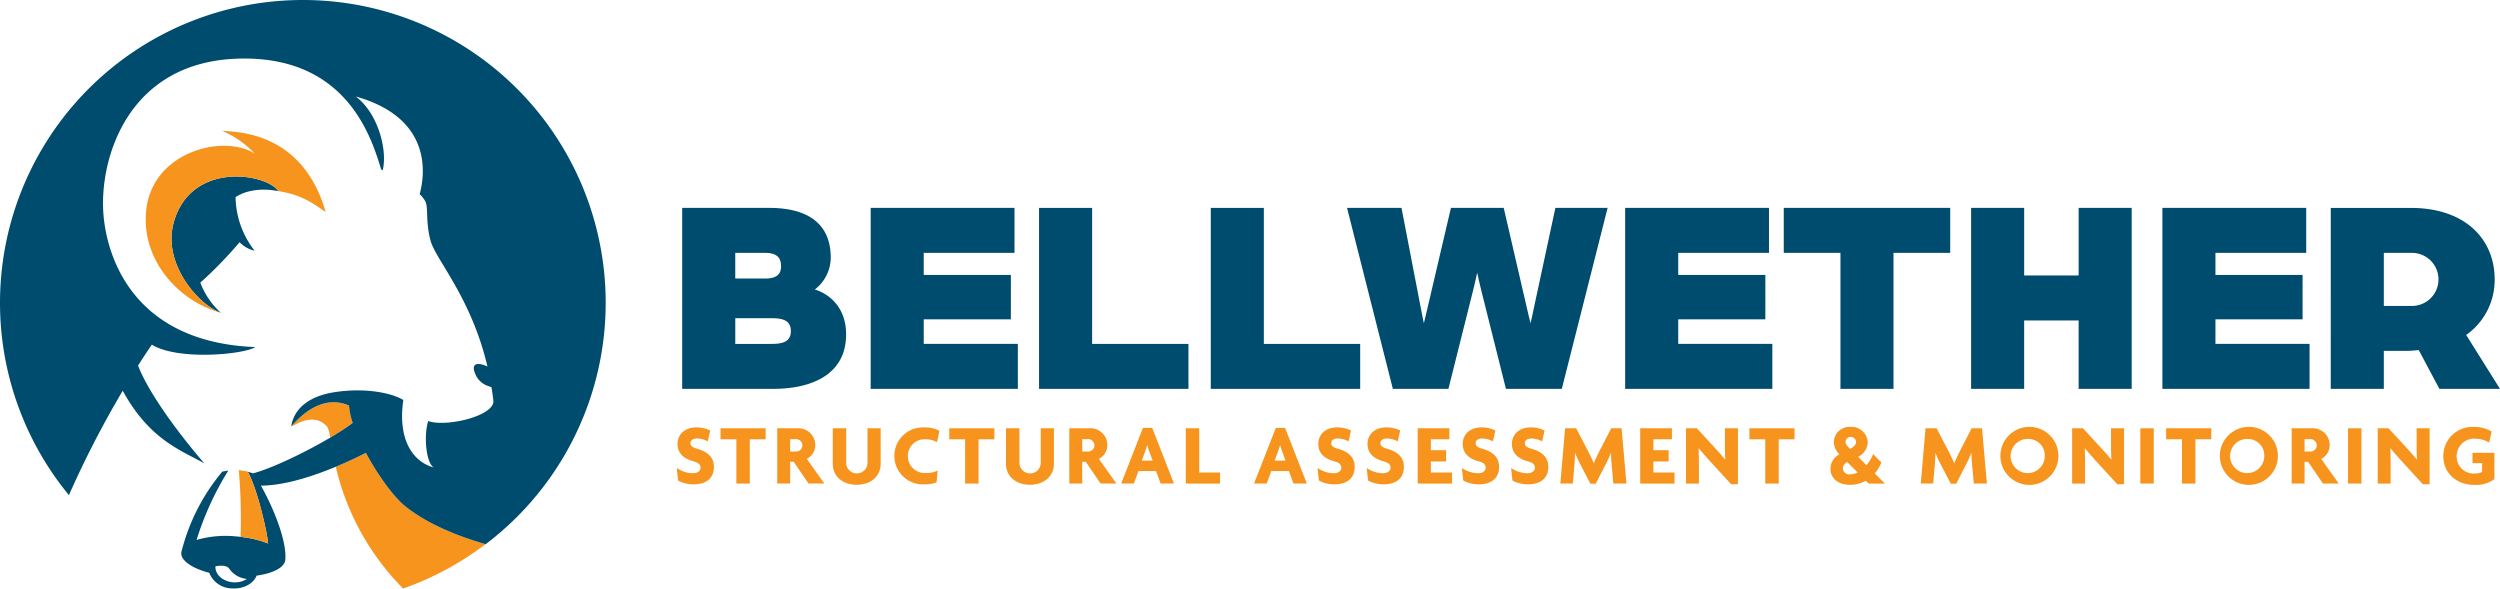
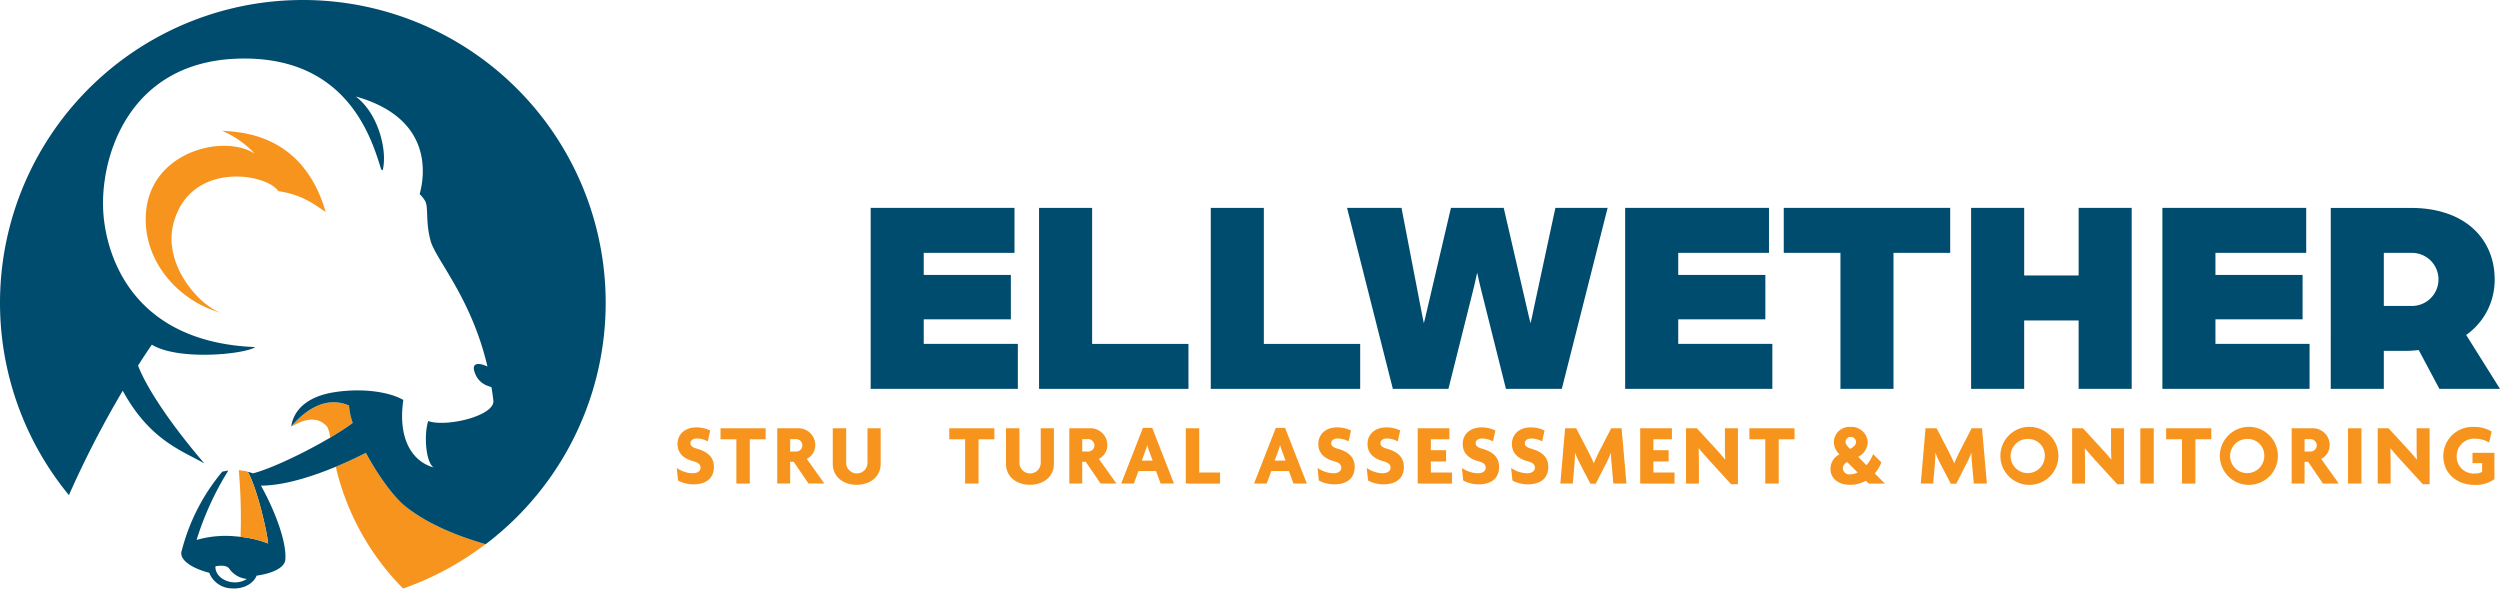
<svg xmlns="http://www.w3.org/2000/svg" width="499.804" height="117.663" viewBox="0 0 499.804 117.663">
  <defs>
    <style>.a{fill:none;}.b{clip-path:url(#a);}.c{fill:#004c6f;}.d{fill:#f7941d;}</style>
    <clipPath id="a">
      <rect class="a" width="499.804" height="117.663" />
    </clipPath>
  </defs>
  <g class="b" transform="translate(0 0)">
-     <path class="c" d="M105.484,32.146h17.474c6.03,0,12.227,2.011,12.227,9.994A8.07,8.07,0,0,1,132,48.45c3.463,1.116,6.253,4.075,6.253,8.989,0,7.984-6.81,10.887-14.572,10.887h-18.2ZM122.01,46.273c2.455,0,3.238-.949,3.238-2.457,0-1.676-.782-2.68-3.238-2.68h-5.918v5.137Zm1.4,13.064c2.066,0,3.8-.392,3.8-2.568s-1.731-2.569-3.8-2.569h-7.313v5.137Z" transform="translate(30.901 9.417)" />
    <path class="c" d="M134.628,32.146h28.754v8.99H145.236v4.41h17.42v8.877h-17.42v4.913h18.815v8.989H134.628Z" transform="translate(39.439 9.417)" />
    <path class="c" d="M160.663,32.146h10.609V59.337h19.262v8.989H160.663Z" transform="translate(47.066 9.417)" />
    <path class="c" d="M187.215,32.146h10.609V59.337h19.262v8.989H187.215Z" transform="translate(54.844 9.417)" />
    <path class="c" d="M208.286,32.146h10.887l3.909,20.267c.167,1.006.39,1.844.559,2.791.224-.948.39-1.508.671-2.791l4.744-20.267h10.553L244.3,52.413c.278,1.284.446,1.844.668,2.791.224-.948.392-1.619.615-2.791l4.355-20.267h10.441l-9.157,36.179H240.054l-4.912-19.6c-.335-1.284-.559-2.4-.838-3.628-.279,1.228-.5,2.344-.838,3.628l-4.913,19.6h-11.11Z" transform="translate(61.017 9.417)" />
    <path class="c" d="M251.289,32.146h28.754v8.99H261.9v4.41h17.42v8.877H261.9v4.913h18.815v8.989H251.289Z" transform="translate(73.614 9.417)" />
    <path class="c" d="M287.147,41.136H275.812v-8.99H309.09v8.99H297.754V68.325H287.147Z" transform="translate(80.798 9.417)" />
    <path class="c" d="M304.783,32.146h10.609V45.658h10.887V32.146h10.609V68.326H326.278V54.648H315.391V68.326H304.783Z" transform="translate(89.285 9.417)" />
    <path class="c" d="M334.358,32.146h28.754v8.99H344.967v4.41h17.42v8.877h-17.42v4.913h18.815v8.989H334.358Z" transform="translate(97.949 9.417)" />
    <path class="c" d="M360.393,32.147h15.969c11.11,0,16.8,6.421,16.8,14.292a13.463,13.463,0,0,1-5.694,11.112l6.756,10.775H382.112l-4.131-7.76a23.717,23.717,0,0,1-2.623.167H371v7.593h-10.61Zm16.08,19.6a5.306,5.306,0,1,0,.056-10.609H371V51.744Z" transform="translate(105.576 9.417)" />
    <path class="d" d="M108.005,77.47a6.457,6.457,0,0,1-3.1-.762l-.261-2.511a5.846,5.846,0,0,0,3.187,1.056c.954,0,1.559-.433,1.559-1.108,0-.641-.4-1.006-1.42-1.283-2.166-.59-3.172-1.784-3.172-3.464,0-1.836,1.369-3.31,3.76-3.31a6.063,6.063,0,0,1,2.771.624l-.485,2.164a4.751,4.751,0,0,0-2.1-.571c-.934,0-1.367.416-1.367.953,0,.555.467.849,1.315,1.091,2.114.59,3.377,1.681,3.377,3.638,0,2.131-1.385,3.481-4.07,3.481" transform="translate(30.655 19.36)" />
    <path class="d" d="M117.264,68.424v8.852h-2.684V68.424h-3.17v-2.2h9.023v2.2Z" transform="translate(32.637 19.4)" />
    <path class="d" d="M126.434,77.275l-2.962-4.347h-.71v4.347h-2.581V66.224h4.037a3.364,3.364,0,0,1,3.567,3.342,3.062,3.062,0,0,1-1.7,2.772l3.517,4.936Zm-2.616-8.885h-1.056v2.476h1.056a1.251,1.251,0,0,0,1.386-1.23,1.273,1.273,0,0,0-1.386-1.246" transform="translate(35.207 19.4)" />
    <path class="d" d="M133.546,77.517c-2.632,0-4.781-1.541-4.781-4.209V66.224h2.685v6.894a2.131,2.131,0,0,0,4.262,0V66.224h2.632v7.084c0,2.651-2.148,4.209-4.8,4.209" transform="translate(37.721 19.4)" />
-     <path class="d" d="M146.811,69.035a4.676,4.676,0,0,0-2.287-.571,3.332,3.332,0,0,0-3.534,3.359,3.382,3.382,0,0,0,3.655,3.38,4.935,4.935,0,0,0,2.3-.486l-.224,2.338a5.92,5.92,0,0,1-2.512.415,5.694,5.694,0,1,1,0-11.379,6.372,6.372,0,0,1,3.1.676Z" transform="translate(40.511 19.361)" />
    <path class="d" d="M152.634,68.424v8.852H149.95V68.424h-3.17v-2.2H155.8v2.2Z" transform="translate(42.999 19.4)" />
    <path class="d" d="M160.333,77.517c-2.634,0-4.781-1.541-4.781-4.209V66.224h2.685v6.894a2.131,2.131,0,0,0,4.262,0V66.224h2.632v7.084c0,2.651-2.148,4.209-4.8,4.209" transform="translate(45.569 19.4)" />
    <path class="d" d="M171.595,77.275l-2.962-4.347h-.71v4.347h-2.581V66.224h4.037a3.364,3.364,0,0,1,3.567,3.342,3.062,3.062,0,0,1-1.7,2.772l3.517,4.936Zm-2.616-8.885h-1.056v2.476h1.056a1.251,1.251,0,0,0,1.386-1.23,1.273,1.273,0,0,0-1.386-1.246" transform="translate(48.437 19.4)" />
    <path class="d" d="M181.246,77.294l-.918-2.494h-3.517l-.918,2.494h-2.529l4.348-11.137h1.853l4.348,11.137Zm-2.339-6.634a10.371,10.371,0,0,1-.328-1.021h-.035a9.547,9.547,0,0,1-.312,1.021l-.746,2.044h2.166Z" transform="translate(50.787 19.38)" />
    <path class="d" d="M183.355,77.275V66.224h2.685v8.852H190.2v2.2Z" transform="translate(53.713 19.4)" />
    <path class="d" d="M201.791,77.294l-.918-2.494h-3.517l-.918,2.494h-2.529l4.348-11.137h1.853l4.348,11.137Zm-2.339-6.634a10.363,10.363,0,0,1-.328-1.021h-.035a9.539,9.539,0,0,1-.312,1.021l-.746,2.044H200.2Z" transform="translate(56.805 19.38)" />
    <path class="d" d="M207.086,77.47a6.458,6.458,0,0,1-3.1-.762l-.261-2.511a5.846,5.846,0,0,0,3.187,1.056c.954,0,1.559-.433,1.559-1.108,0-.641-.4-1.006-1.42-1.283-2.166-.59-3.17-1.784-3.17-3.464,0-1.836,1.368-3.31,3.759-3.31a6.063,6.063,0,0,1,2.771.624l-.485,2.164a4.751,4.751,0,0,0-2.1-.571c-.933,0-1.367.416-1.367.953,0,.555.467.849,1.315,1.091,2.114.59,3.377,1.681,3.377,3.638,0,2.131-1.385,3.481-4.07,3.481" transform="translate(59.681 19.36)" />
    <path class="d" d="M214.693,77.47a6.458,6.458,0,0,1-3.1-.762l-.261-2.511a5.846,5.846,0,0,0,3.187,1.056c.954,0,1.559-.433,1.559-1.108,0-.641-.4-1.006-1.42-1.283-2.166-.59-3.17-1.784-3.17-3.464,0-1.836,1.368-3.31,3.759-3.31a6.063,6.063,0,0,1,2.771.624l-.485,2.164a4.751,4.751,0,0,0-2.1-.571c-.934,0-1.367.416-1.367.953,0,.555.467.849,1.315,1.091,2.114.59,3.377,1.681,3.377,3.638,0,2.131-1.385,3.481-4.07,3.481" transform="translate(61.909 19.36)" />
    <path class="d" d="M219.209,77.275V66.224h6.339v2.2h-3.706v2.184h3.049v2.251h-3.049v2.217h4.227v2.2Z" transform="translate(64.217 19.4)" />
    <path class="d" d="M229.412,77.47a6.457,6.457,0,0,1-3.1-.762l-.261-2.511a5.846,5.846,0,0,0,3.187,1.056c.954,0,1.559-.433,1.559-1.108,0-.641-.4-1.006-1.42-1.283-2.166-.59-3.17-1.784-3.17-3.464,0-1.836,1.368-3.31,3.759-3.31a6.063,6.063,0,0,1,2.771.624l-.485,2.164a4.751,4.751,0,0,0-2.1-.571c-.934,0-1.367.416-1.367.953,0,.555.467.849,1.315,1.091,2.114.59,3.377,1.681,3.377,3.638,0,2.131-1.385,3.481-4.07,3.481" transform="translate(66.221 19.36)" />
    <path class="d" d="M237.019,77.47a6.458,6.458,0,0,1-3.1-.762l-.261-2.511a5.846,5.846,0,0,0,3.187,1.056c.954,0,1.559-.433,1.559-1.108,0-.641-.4-1.006-1.42-1.283-2.166-.59-3.17-1.784-3.17-3.464,0-1.836,1.368-3.31,3.759-3.31a6.063,6.063,0,0,1,2.771.624l-.485,2.164a4.751,4.751,0,0,0-2.1-.571c-.933,0-1.367.416-1.367.953,0,.555.467.849,1.315,1.091,2.114.59,3.377,1.681,3.377,3.638,0,2.131-1.385,3.481-4.07,3.481" transform="translate(68.45 19.36)" />
    <path class="d" d="M251.868,77.275,251.5,73.2c-.052-.606-.1-1.334-.1-2.044h-.035c-.26.693-.623,1.455-.935,2.079l-2.079,4.069h-1.074l-2.113-4.069a20.636,20.636,0,0,1-.935-2.062h-.036c0,.711-.034,1.438-.085,2.027l-.347,4.07h-2.494l.953-11.051h2.217l2.406,4.642c.348.675.815,1.629,1.109,2.356h.017c.278-.727.711-1.629,1.074-2.356l2.391-4.642h2.078l.97,11.051Z" transform="translate(70.679 19.4)" />
    <path class="d" d="M253.616,77.275V66.224h6.339v2.2H256.25v2.184H259.3v2.251H256.25v2.217h4.227v2.2Z" transform="translate(74.296 19.4)" />
    <path class="d" d="M269.708,77.4l-4.347-4.746c-.711-.778-1.491-1.68-2.1-2.424l-.036.017c.036.78.052,1.611.052,2.322v4.71H260.7V66.224h2.166l3.81,4.14c.538.59,1.336,1.456,1.837,2.113l.035-.017c-.035-.676-.07-1.368-.07-2.061V66.224h2.6V77.4Z" transform="translate(76.371 19.4)" />
    <path class="d" d="M276.359,68.424v8.852h-2.684V68.424H270.5v-2.2h9.023v2.2Z" transform="translate(79.244 19.4)" />
    <path class="d" d="M290.679,77.338l-.572-.555a6.4,6.4,0,0,1-3.205.8c-2.373,0-3.862-1.351-3.862-3.17a3.211,3.211,0,0,1,1.784-2.91,3.511,3.511,0,0,1-1.109-2.459,3.088,3.088,0,0,1,3.292-3.032,3.252,3.252,0,0,1,3.482,3.066,3.405,3.405,0,0,1-1.924,2.91l1.663,1.681a8.327,8.327,0,0,0,1.336-2.217l1.645,1.646a7.927,7.927,0,0,1-1.316,2.217l2.026,2.026Zm-4.3-4.3a1.424,1.424,0,0,0-.866,1.281,1.265,1.265,0,0,0,1.4,1.178,3.484,3.484,0,0,0,1.541-.381Zm.692-5.023a.99.99,0,0,0-1.021.97c0,.467.363.9.9,1.421.8-.433,1.2-.866,1.2-1.336a1.042,1.042,0,0,0-1.074-1.055" transform="translate(82.916 19.337)" />
    <path class="d" d="M307.6,77.275l-.363-4.07c-.052-.606-.1-1.334-.1-2.044h-.035c-.26.693-.623,1.455-.935,2.079l-2.079,4.069H303l-2.113-4.069a20.629,20.629,0,0,1-.935-2.062h-.036c0,.711-.034,1.438-.085,2.027l-.348,4.07H297l.953-11.051h2.217l2.406,4.642c.348.675.814,1.629,1.109,2.356h.017c.278-.727.711-1.629,1.074-2.356l2.391-4.642h2.078l.97,11.051Z" transform="translate(87.004 19.4)" />
    <path class="d" d="M315.034,77.6a5.8,5.8,0,1,1,5.942-5.8,5.8,5.8,0,0,1-5.942,5.8m0-9.181a3.418,3.418,0,1,0,3.222,3.413,3.283,3.283,0,0,0-3.222-3.413" transform="translate(90.543 19.337)" />
    <path class="d" d="M329.414,77.4l-4.347-4.746c-.711-.778-1.491-1.68-2.1-2.424l-.036.017c.036.78.052,1.611.052,2.322v4.71h-2.581V66.224h2.166l3.81,4.14c.538.59,1.336,1.456,1.837,2.113l.035-.017c-.035-.676-.07-1.368-.07-2.061V66.224h2.6V77.4Z" transform="translate(93.862 19.4)" />
    <rect class="d" width="2.684" height="11.051" transform="translate(427.897 85.624)" />
    <path class="d" d="M340.792,68.424v8.852h-2.684V68.424h-3.17v-2.2h9.025v2.2Z" transform="translate(98.119 19.4)" />
    <path class="d" d="M348.972,77.6a5.8,5.8,0,1,1,5.942-5.8,5.8,5.8,0,0,1-5.942,5.8m0-9.181a3.418,3.418,0,1,0,3.222,3.413,3.283,3.283,0,0,0-3.222-3.413" transform="translate(100.485 19.337)" />
    <path class="d" d="M360.6,77.275l-2.962-4.347h-.71v4.347h-2.581V66.224h4.037a3.364,3.364,0,0,1,3.567,3.342,3.062,3.062,0,0,1-1.7,2.772l3.517,4.936Zm-2.616-8.885h-1.056v2.476h1.056a1.251,1.251,0,0,0,1.386-1.23,1.273,1.273,0,0,0-1.386-1.246" transform="translate(103.804 19.4)" />
    <rect class="d" width="2.684" height="11.051" transform="translate(469.421 85.624)" />
    <path class="d" d="M376.664,77.4l-4.347-4.746c-.711-.778-1.491-1.68-2.1-2.424l-.036.017c.036.78.052,1.611.052,2.322v4.71h-2.581V66.224h2.166l3.81,4.14c.538.59,1.336,1.456,1.837,2.113l.035-.017c-.035-.676-.07-1.368-.07-2.061V66.224h2.6V77.4Z" transform="translate(107.704 19.4)" />
    <path class="d" d="M383.926,77.6c-3.047,0-6.131-1.992-6.131-5.786a5.817,5.817,0,0,1,6.079-5.8,6.727,6.727,0,0,1,3.585.918l-.5,2.217a5.266,5.266,0,0,0-2.806-.78,3.479,3.479,0,0,0-3.69,3.535,3.4,3.4,0,0,0,3.585,3.429,2.9,2.9,0,0,0,1.508-.33V73.251h-1.924V71.189h4.383v5.265a6.423,6.423,0,0,1-4.088,1.144" transform="translate(110.674 19.337)" />
-     <path class="c" d="M47.876,30.214c-2.364-3.552-17.488-6.079-20.915,6.26-2.327,8.378,5.149,16.608,9.4,18.052a15.807,15.807,0,0,1-4.086-6.015,81.215,81.215,0,0,0,7.852-8.085,6.062,6.062,0,0,0,3.007,1.7,17.762,17.762,0,0,1-3.809-10.708c2.048-1.385,5.239-1.866,8.548-1.2" transform="translate(7.77 7.997)" />
    <path class="d" d="M56.584,62.853c-4.136-1.806-8.21.278-11.55,4.175.352.013,4.563-3.164,7.246.162a6.529,6.529,0,0,1,.529,2.089,49.208,49.208,0,0,0,4.515-2.947,13.783,13.783,0,0,1-.74-3.479" transform="translate(13.193 18.22)" />
    <path class="d" d="M57.933,70.011c-1.416.725-3.541,1.756-6.015,2.786a50.966,50.966,0,0,0,13.47,24.357,60.356,60.356,0,0,0,16.477-8.875c-6.126-1.775-11.762-4.192-15.952-7.5-2.4-1.892-5.591-6.3-7.98-10.773" transform="translate(15.209 20.509)" />
    <path class="c" d="M60.54,0A60.54,60.54,0,0,0,13.778,98.989,198.787,198.787,0,0,1,24.539,78.115c5.385,9.874,11.79,11.949,16.314,14.533C33.539,84.1,29.174,77.2,27.6,73.093c1.16-1.837,2.117-3.275,2.759-4.184,5.318,3.249,18.553,1.925,20.679.481-24.46-.963-29.738-18.1-30.369-26.725-.8-10.944,4.845-30.215,26.823-30.938S74.315,27.778,76.205,33.878c.1.034.211.12.305.156,1-4.039-.949-11.431-5.389-14.745,15.623,4.4,13.763,15.954,12.774,19.524a6.055,6.055,0,0,1,1.14,1.442c.649,1.391,0,4.175,1.1,8.068,1.224,3.845,8.164,11.465,11.317,24.945-1.97-.892-3.356-.679-2.444,1.46a4.122,4.122,0,0,0,2.366,2.366c.186.067.888.327.888.327.14.882.272,1.774.375,2.7.224,3.038-9.42,5.323-13.025,4.059l-.008,0c-.905,2.866-.453,8.306,1.1,9.279-4.359-1.205-7.2-5.818-6.069-13.493-2.219-1.352-7.5-2.561-13.921-1.536-4.37.7-7.9,2.861-8.488,6.819,3.34-3.9,7.414-5.98,11.549-4.175a13.849,13.849,0,0,0,.74,3.481c-4.479,3.386-14.9,8.766-19.937,10.082-.361-.131-.709-.237-1.047-.325,1.9,3.281,3.945,12.357,4.071,14.345A19.83,19.83,0,0,0,49.29,107.5h0c-.767-.124-1.558-.228-2.385-.286a20.746,20.746,0,0,0-7.605.733,59.405,59.405,0,0,1,6.342-13.862c-.41.054-.809.124-1.2.206a40.044,40.044,0,0,0-8.09,15.733,1.683,1.683,0,0,0-.112.48c-.1,1.594,2.192,3.125,5.6,4.011a4.9,4.9,0,0,0,4.53,3.116c2.291.159,4.291-.934,4.939-2.55,3.32-.464,5.637-1.658,5.737-3.2.3-3.8-2.411-10.425-4.878-14.791,7.379-.034,16.979-4.516,20.978-6.564,2.389,4.471,5.582,8.881,7.98,10.772,4.193,3.307,9.837,5.726,15.969,7.5A60.535,60.535,0,0,0,60.54,0m-13.9,116.414c-2.078-.144-3.673-1.571-3.566-3.187.6-.118,2.154-.37,2.763.468a4.82,4.82,0,0,0,3.519,2.045,4.338,4.338,0,0,1-2.716.674" transform="translate(0 0)" />
    <path class="d" d="M38.708,73a8.6,8.6,0,0,0-1.782-.29,111.666,111.666,0,0,1,.35,13.315,21,21,0,0,1,5.508,1.33C42.658,85.367,40.6,76.273,38.708,73" transform="translate(10.817 21.3)" />
    <path class="d" d="M37.795,20.217a19.621,19.621,0,0,1,6.531,4.572c-6.116-3.919-20.267-.539-21.67,11.1-1.187,9.854,6.2,18.331,14.868,20.708-4.255-1.453-11.718-9.676-9.392-18.05,3.426-12.339,18.551-9.811,20.915-6.259,4.488.685,6.8,2.326,9.468,4.194C53.942,20.632,41.34,20.492,37.795,20.217" transform="translate(6.6 5.922)" />
  </g>
</svg>